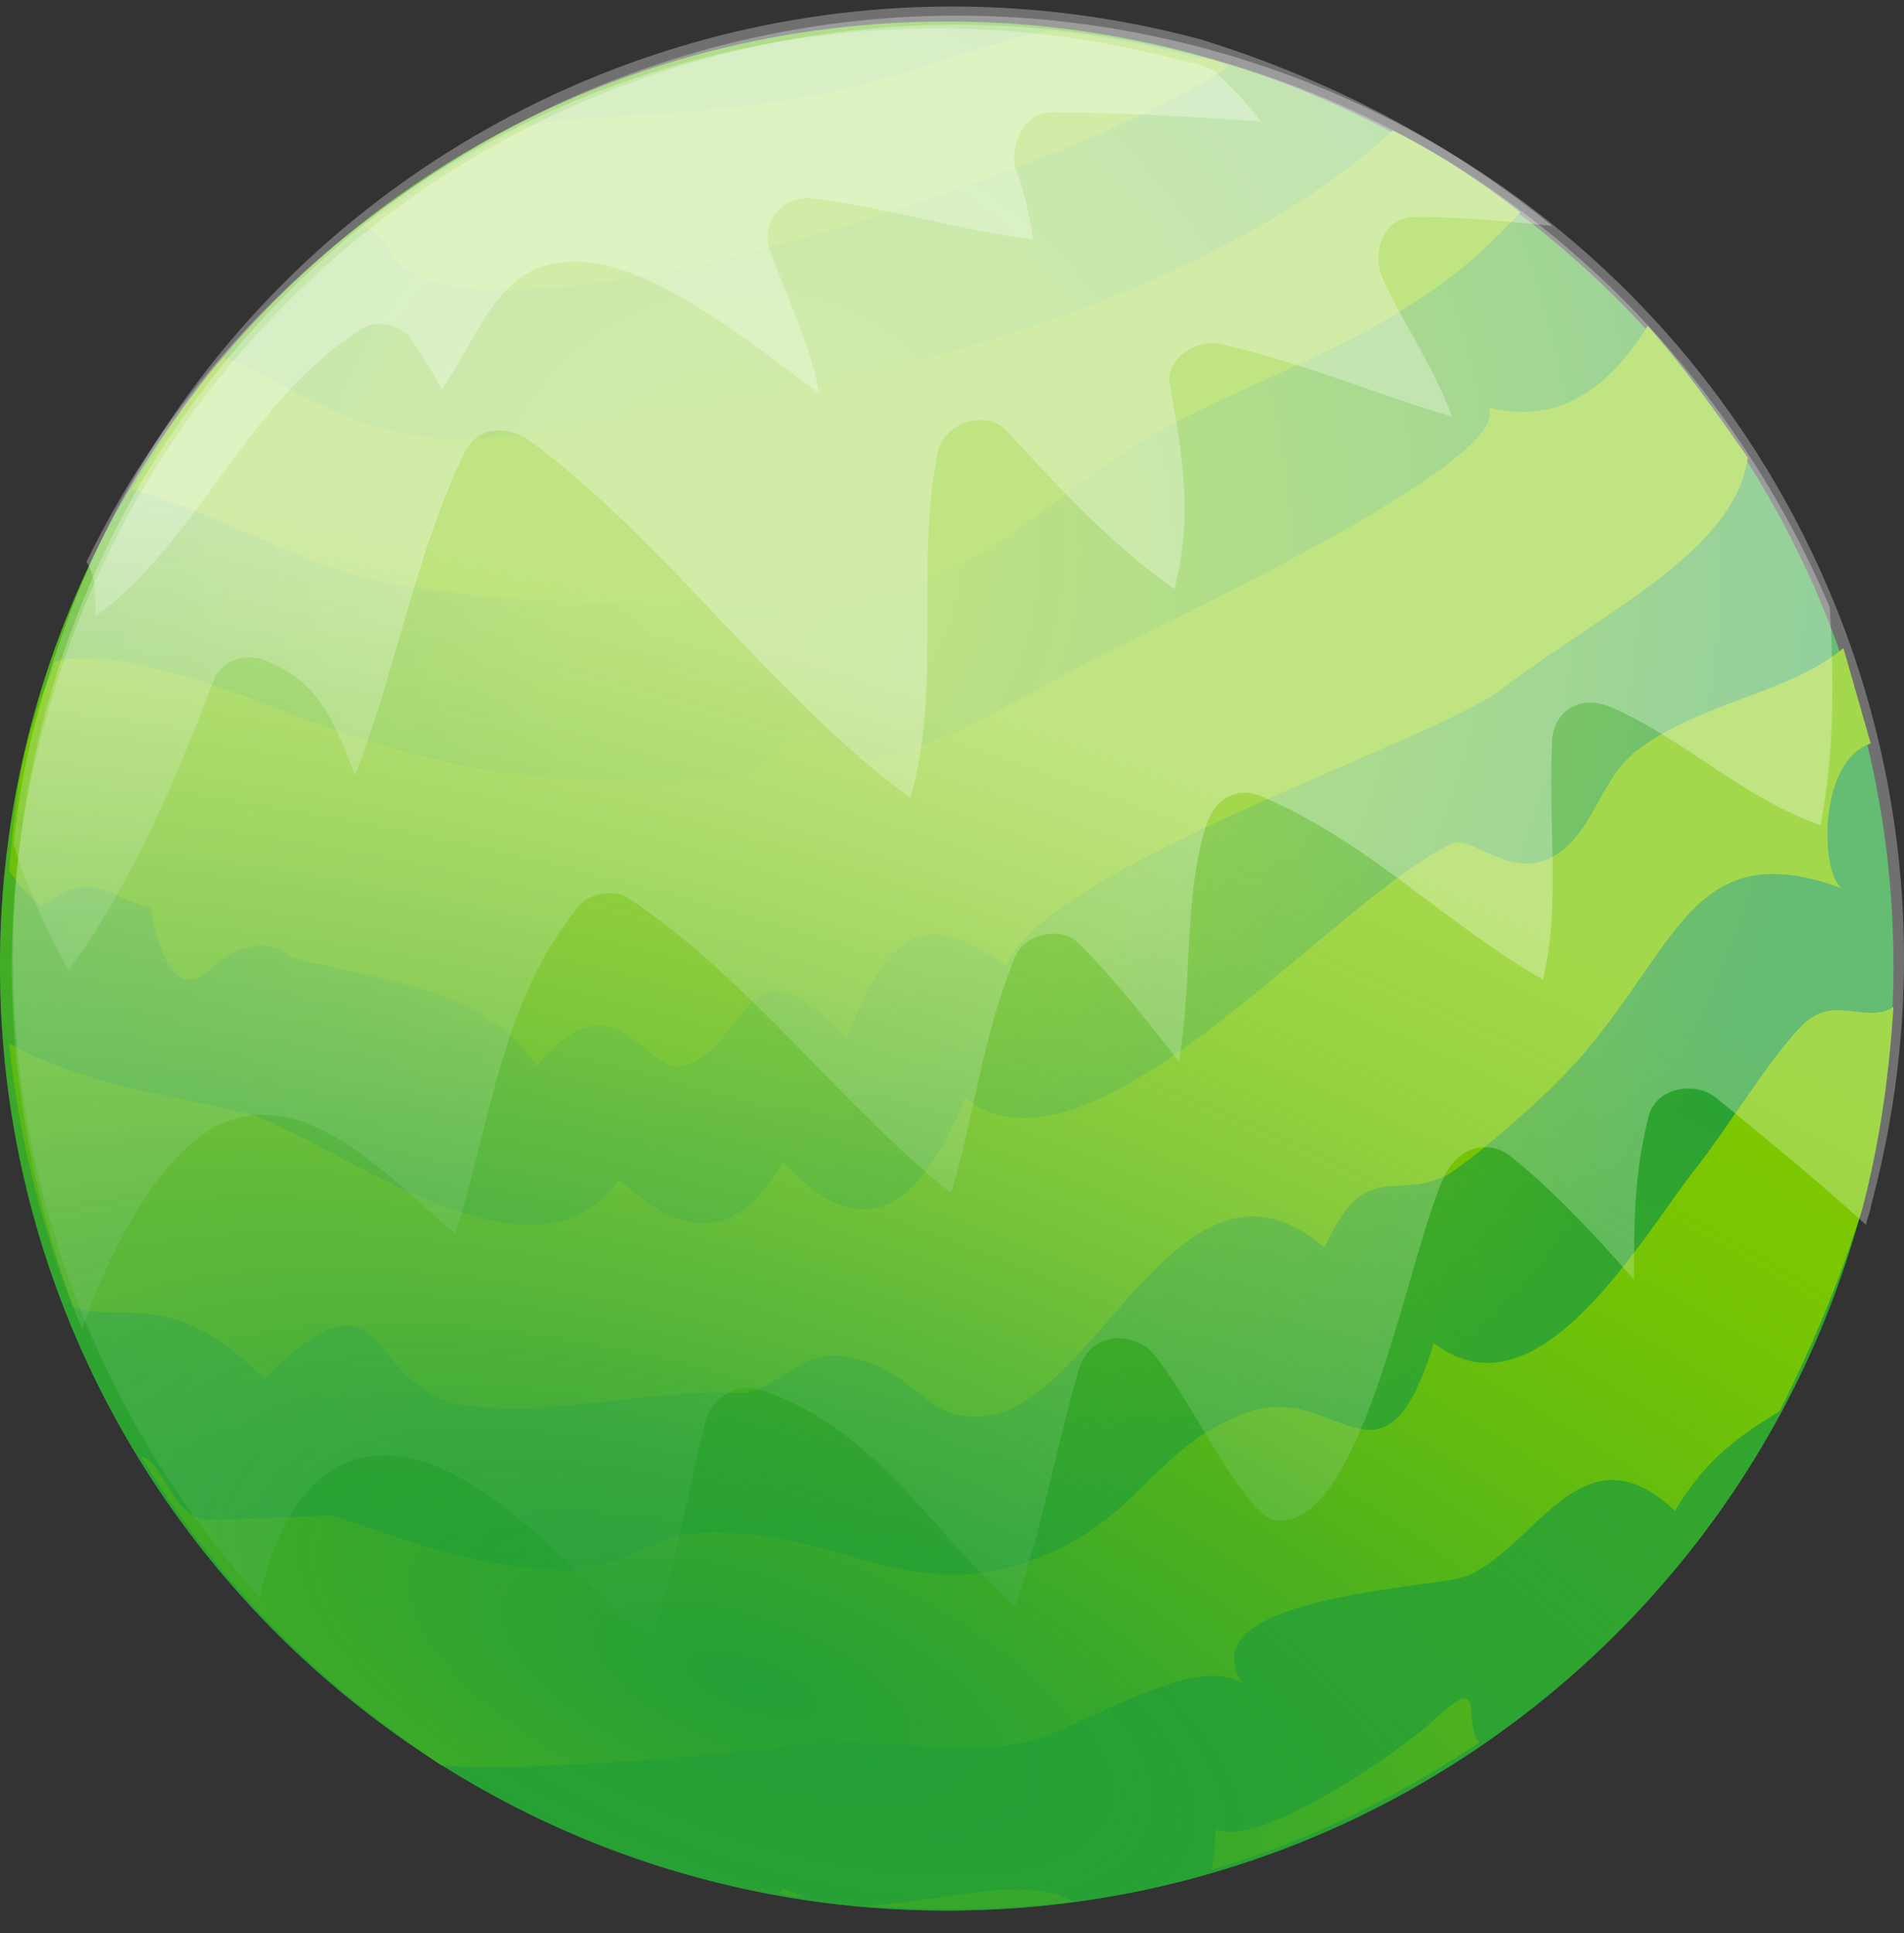
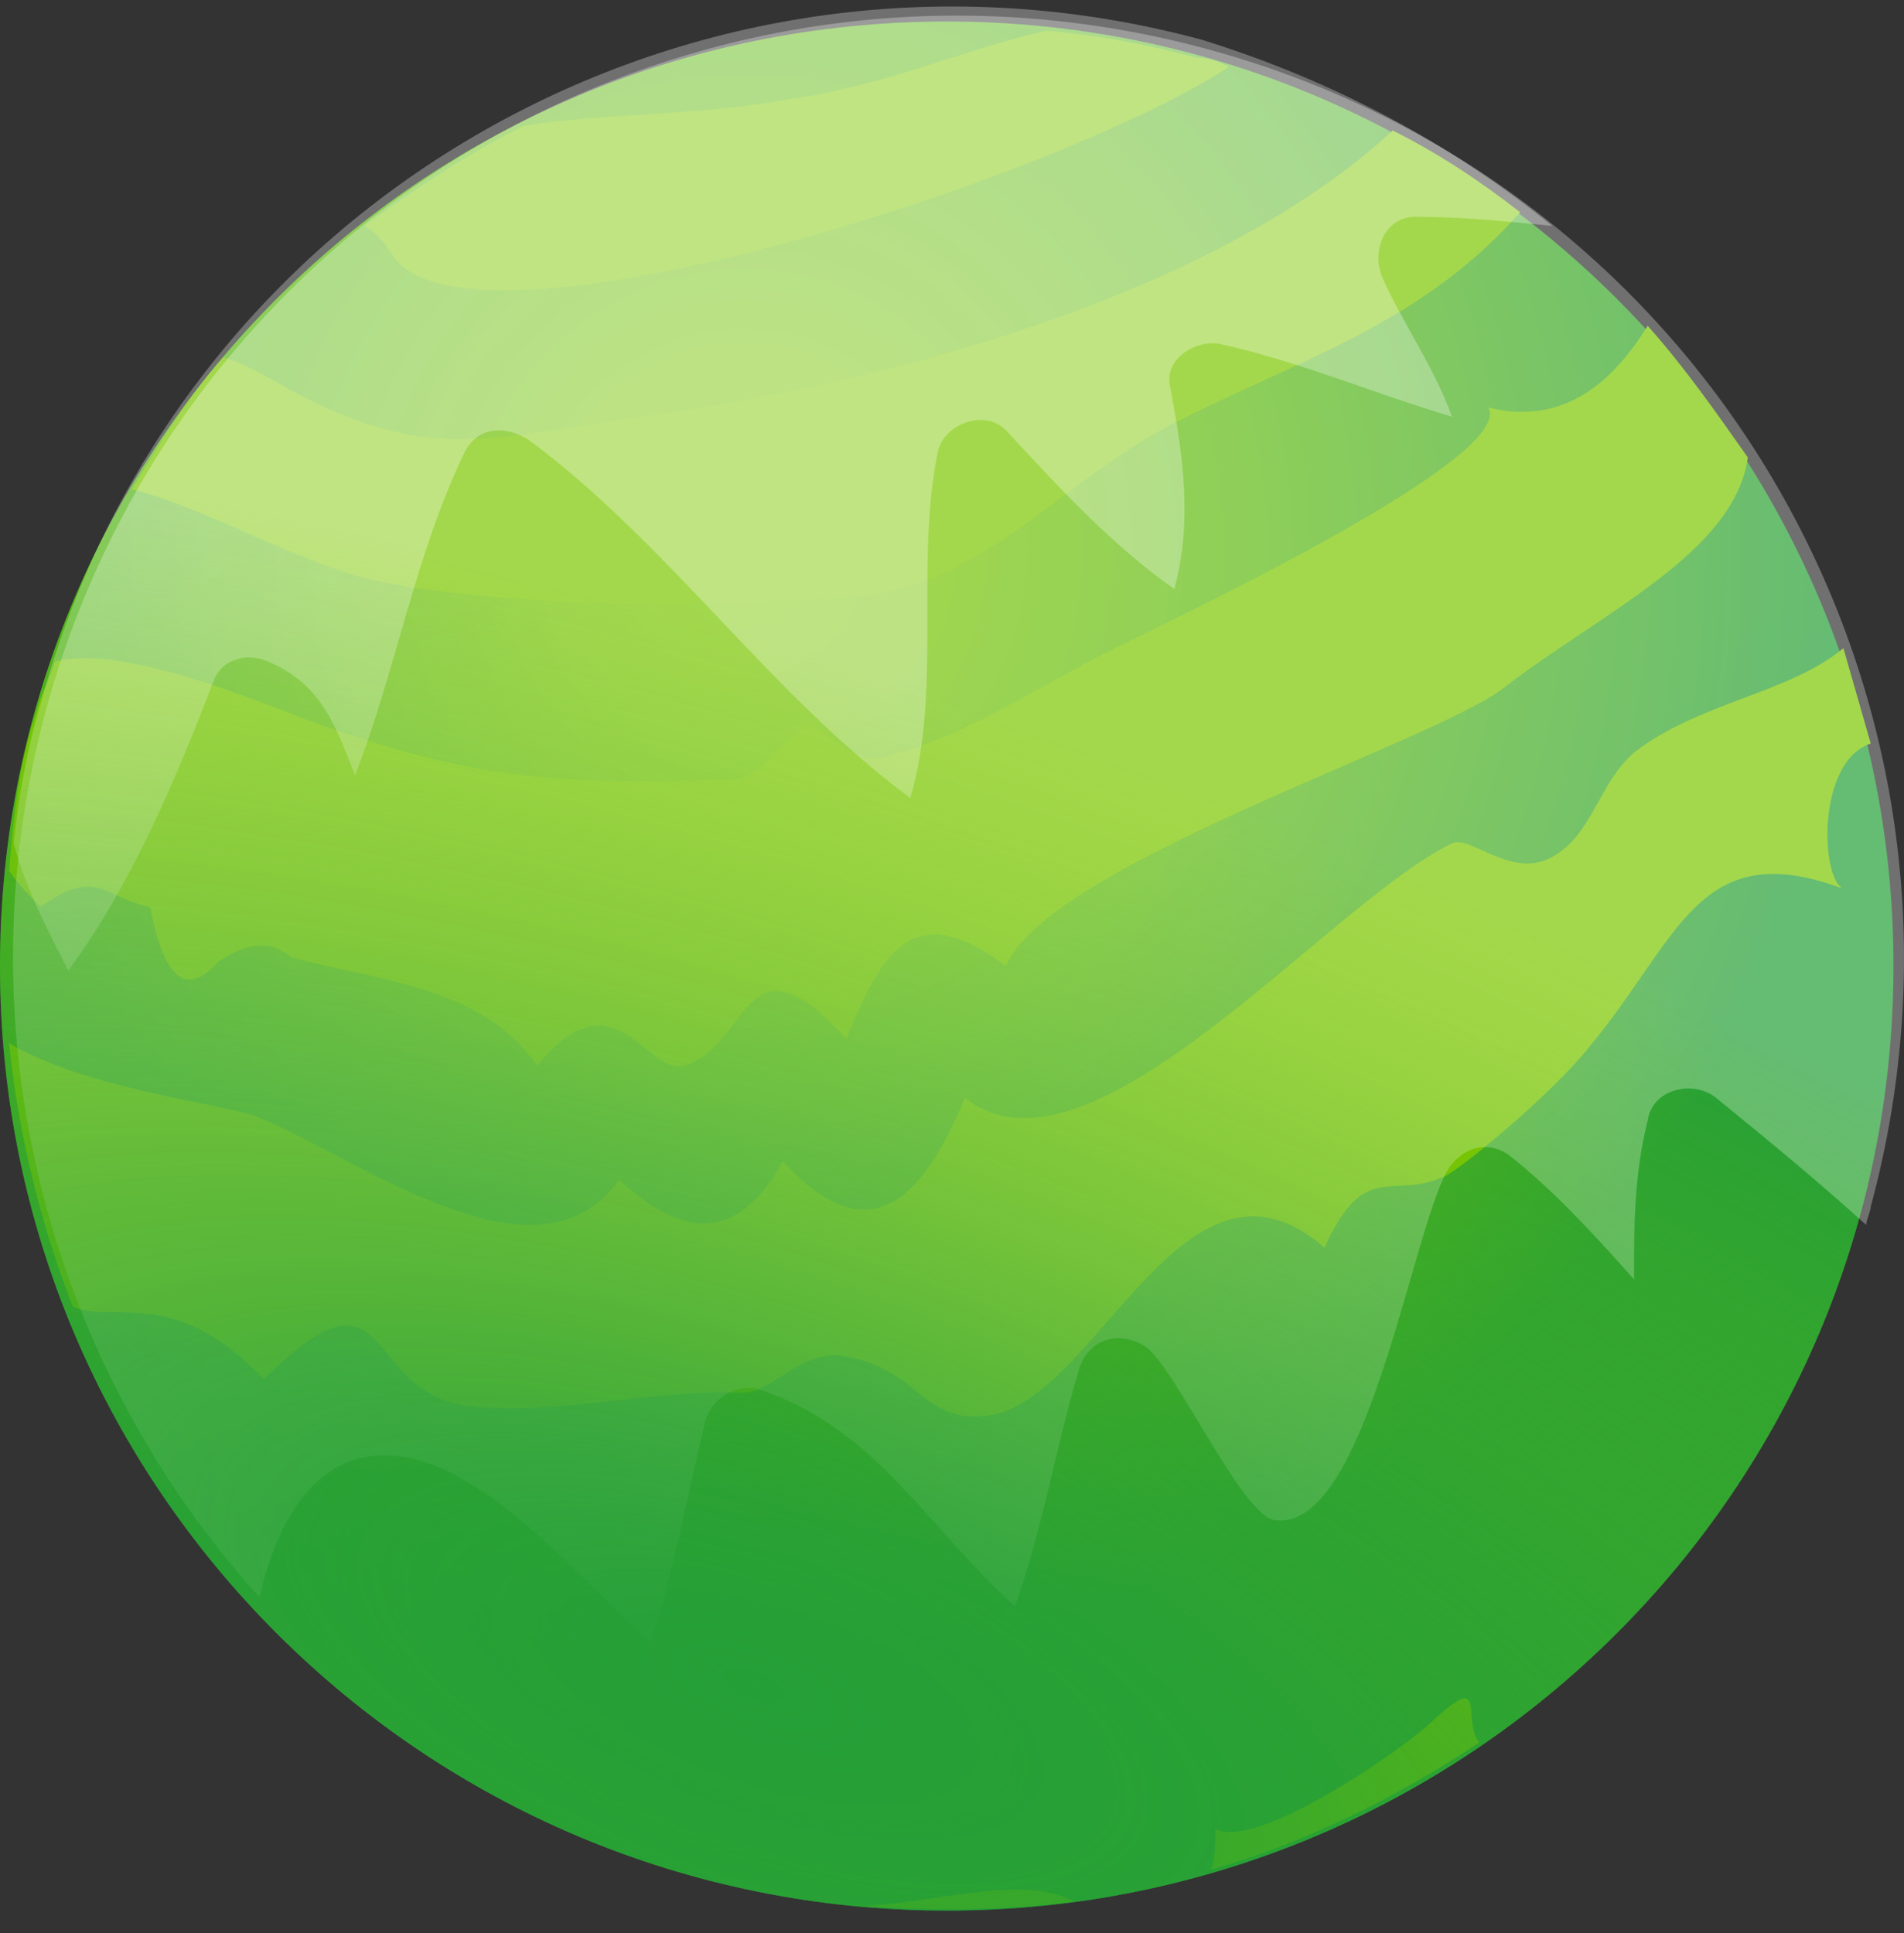
<svg xmlns="http://www.w3.org/2000/svg" width="65" height="66" viewBox="0 0 65 66" fill="none">
  <rect x="0" y="0" width="65" height="66" fill="#333333" stroke="none" />
  <path d="M32.321 65.221C50.171 65.221 64.641 50.785 64.641 32.978C64.641 15.17 50.171 0.734 32.321 0.734C14.47 0.734 0 15.17 0 32.978C0 50.785 14.47 65.221 32.321 65.221Z" fill="url(#paint0_radial_305_2064)" />
  <path d="M13.363 8.641C15.694 12.671 36.05 6.161 41.954 2.285C41.644 2.13 41.333 1.975 40.867 1.975C39.157 1.51 37.448 1.2 35.739 1.045C32.942 1.665 30.3 2.905 27.037 3.37C23.619 3.99 20.666 3.835 17.869 4.3C16.005 5.23 14.14 6.471 12.431 7.711C12.741 7.866 13.052 8.176 13.363 8.641Z" fill="#7EC800" />
  <path d="M13.518 19.957C16.159 20.422 20.821 20.732 23.928 20.577C25.482 20.577 29.056 20.422 29.988 20.267C33.873 19.492 36.049 16.702 39.623 14.687C43.973 12.361 48.324 11.276 51.898 7.246C50.5 6.161 49.101 5.231 47.547 4.456C41.332 10.191 29.988 13.136 21.908 14.222C19.577 14.532 16.47 15.307 13.983 14.842C10.72 14.222 9.011 12.517 7.613 12.206C6.37 13.602 5.437 15.152 4.505 16.702C7.457 17.477 10.565 19.492 13.518 19.957Z" fill="#7EC800" />
  <path d="M0.311 29.724C0.621 30.189 0.932 30.499 1.398 30.964C3.263 29.569 3.574 30.654 5.128 30.964C5.594 33.444 6.371 34.064 7.458 32.824C8.391 32.204 9.168 32.049 9.945 32.669C12.586 33.444 16.471 33.599 18.335 36.389C20.977 33.134 22.065 36.7 23.308 36.389C25.639 35.77 25.328 31.584 28.902 35.459C30.145 32.359 31.233 30.654 34.34 32.979C35.739 29.569 48.791 25.383 51.278 23.523C54.696 20.888 59.202 18.872 59.669 15.617C58.581 14.067 57.493 12.517 56.25 11.122C55.007 13.137 53.298 14.532 50.812 13.912C51.744 15.617 40.245 21.043 38.381 21.973C36.05 23.058 32.942 25.228 30.145 25.848C29.213 26.158 27.97 24.763 27.659 24.763C26.726 25.073 25.949 26.623 25.017 26.623C18.802 26.778 16.16 26.623 10.566 24.608C8.546 23.833 4.04 21.973 1.864 22.593C1.709 23.213 1.398 23.678 1.243 24.298C0.621 26.158 0.466 27.863 0.311 29.724Z" fill="#7EC800" />
  <path d="M9.012 47.085C13.518 42.59 12.275 47.705 16.16 48.015C18.957 48.325 22.531 47.395 25.328 47.55C26.416 47.55 27.348 46 28.902 46.31C31.388 46.775 31.544 48.636 33.719 48.325C37.448 47.86 40.4 38.404 45.218 42.59C46.616 39.489 47.548 41.04 49.413 40.109C50.19 39.644 52.987 37.319 54.23 35.769C57.338 32.049 57.959 28.483 62.932 30.343C62.155 30.033 61.999 26.003 63.864 25.383C63.553 24.298 63.242 23.213 62.932 22.127C61.067 23.678 57.959 23.988 55.784 25.693C54.541 26.778 54.385 28.483 52.987 29.258C51.588 30.033 50.19 28.483 49.568 28.793C45.373 30.808 37.138 40.885 32.942 37.474C31.544 40.885 29.679 42.9 26.727 39.644C25.173 42.435 23.308 42.28 21.132 40.264C18.335 44.295 11.964 39.334 8.701 38.094C7.303 37.629 2.952 37.164 0.311 35.614C0.621 38.714 1.398 41.815 2.486 44.605C3.884 45.225 5.904 43.83 9.012 47.085Z" fill="#7EC800" />
  <path d="M48.947 58.712C48.015 59.642 42.887 63.207 41.489 62.432C41.489 62.897 41.488 63.517 41.333 63.828C44.596 62.897 47.704 61.347 50.501 59.487C49.879 58.712 50.812 57.007 48.947 58.712Z" fill="#7EC800" />
-   <path d="M64.641 34.373C63.708 34.994 62.621 33.908 61.533 34.994C60.445 36.079 59.047 38.404 57.959 39.799C56.094 42.124 52.52 48.635 48.947 45.845C47.237 51.425 45.683 47.24 42.731 48.17C39.934 49.1 39.157 51.115 36.827 52.511C31.388 55.611 28.901 51.891 23.463 52.356C22.22 52.511 20.977 53.751 18.957 53.596C16.005 53.441 14.14 52.666 11.343 51.736C11.187 51.736 7.613 51.891 7.147 51.891C5.904 51.891 5.593 49.875 4.816 49.72C7.303 53.906 10.877 57.471 15.072 60.262C18.18 60.572 27.348 59.642 27.814 59.486C30.145 59.331 32.786 59.952 34.962 59.486C36.982 59.021 40.711 56.386 42.42 57.471C40.4 54.371 49.568 54.216 50.19 53.751C52.521 52.666 54.075 48.635 57.182 51.581C58.27 49.72 59.513 48.945 60.756 48.17C61.844 46 62.776 43.83 63.553 41.349C64.175 39.024 64.485 36.699 64.641 34.373Z" fill="#7EC800" />
-   <path d="M27.504 64.757C27.193 64.602 26.882 64.602 26.727 64.447C26.727 64.447 26.727 64.602 26.571 64.602C26.882 64.757 27.193 64.757 27.504 64.757Z" fill="#7EC800" />
  <path d="M29.523 65.067C31.853 65.222 34.339 65.222 36.67 64.912C34.961 63.982 32.164 64.912 29.523 65.067Z" fill="#7EC800" />
  <path opacity="0.3" d="M11.964 49.877C15.538 48.636 19.423 53.597 22.22 56.077C22.997 53.597 23.463 51.117 24.084 48.481C24.24 47.861 25.017 47.241 25.794 47.396C29.834 48.636 31.699 52.202 34.651 54.837C35.583 52.202 36.049 49.411 36.826 46.776C37.137 45.691 38.225 45.381 39.157 46.001C40.245 46.931 42.42 51.737 43.508 51.892C46.616 52.357 48.17 42.126 49.413 39.956C49.879 39.18 50.811 38.87 51.588 39.49C53.142 40.731 54.541 42.281 55.784 43.676C55.784 41.816 55.784 40.111 56.25 38.25C56.405 37.165 57.804 36.855 58.581 37.475C60.29 38.87 61.999 40.266 63.708 41.816C63.708 41.661 63.864 41.351 63.864 41.196C68.525 23.989 58.425 6.317 41.177 1.666C23.929 -2.984 6.215 7.092 1.553 24.299C-1.399 35.305 1.709 46.621 8.857 54.527C9.323 52.512 10.255 50.497 11.964 49.877Z" fill="white" />
-   <path opacity="0.3" d="M7.458 38.405C10.41 37.01 13.207 40.111 15.538 42.126C16.781 38.25 17.092 34.22 19.733 30.965C20.044 30.499 20.977 30.344 21.443 30.654C25.638 33.445 28.591 37.63 32.475 40.731C33.252 38.095 33.563 35.305 34.651 32.67C34.962 31.895 36.205 31.584 36.826 32.205C38.069 33.445 39.157 34.84 40.245 36.235C40.711 33.6 40.4 30.654 41.177 28.174C41.488 27.244 42.265 26.779 43.197 27.244C46.771 28.794 49.413 31.584 52.676 33.445C53.297 30.809 52.831 28.019 52.986 25.384C52.986 24.299 53.919 23.679 55.007 24.144C57.493 25.229 59.513 27.244 62.154 28.174C62.62 25.694 62.621 23.214 62.465 20.733C58.736 11.897 51.122 4.611 41.177 1.976C23.929 -2.674 6.215 7.402 1.553 24.609C-0.467 31.739 0.31 39.025 2.796 45.381C3.884 42.281 5.593 39.335 7.458 38.405Z" fill="white" />
  <path opacity="0.3" d="M2.33 33.134C4.506 30.189 6.06 26.468 7.303 23.213C7.614 22.438 8.546 22.283 9.168 22.593C11.032 23.368 11.498 24.918 12.12 26.468C13.518 22.903 14.14 19.028 15.849 15.462C16.315 14.532 17.248 14.532 18.024 14.997C22.842 18.562 26.26 23.678 31.077 27.244C32.165 23.523 31.233 19.338 32.009 15.462C32.165 14.532 33.563 13.912 34.34 14.687C36.205 16.702 37.914 18.562 40.09 20.113C40.711 17.787 40.401 15.617 39.934 13.137C39.779 12.207 40.867 11.587 41.644 11.742C44.441 12.362 46.927 13.447 49.568 14.222C48.947 12.517 47.859 10.967 47.237 9.571C46.771 8.641 47.237 7.401 48.325 7.401C49.879 7.401 51.433 7.556 52.987 7.711C49.568 4.921 45.528 2.751 41.022 1.355C23.774 -3.295 6.06 6.781 1.398 23.988C0.932 25.538 0.621 27.244 0.466 28.794C0.932 30.499 1.709 31.894 2.33 33.134Z" fill="white" />
-   <path opacity="0.3" d="M3.263 21.042C6.837 18.407 8.391 13.757 12.275 11.276C12.897 10.811 13.829 11.121 14.14 11.741C14.451 12.206 14.762 12.671 15.072 13.291C16.316 11.586 16.937 9.106 19.268 8.951C21.754 8.641 25.328 11.431 27.97 13.446C27.659 11.741 26.882 10.191 26.26 8.486C25.95 7.401 26.882 6.626 27.814 6.781C30.3 7.091 32.787 7.866 35.273 8.176C35.117 7.246 34.962 6.471 34.651 5.696C34.496 4.92 34.962 3.835 35.894 3.835C38.38 3.835 40.712 3.99 43.042 4.145C42.576 3.525 42.11 3.06 41.488 2.44C41.178 2.285 40.867 2.13 40.556 2.13C25.328 -2.055 9.634 5.386 2.952 19.182C3.263 19.647 3.263 20.267 3.263 21.042Z" fill="white" />
  <path d="M32.321 65.222C50.171 65.222 64.641 50.786 64.641 32.978C64.641 15.171 50.171 0.735 32.321 0.735C14.47 0.735 0 15.171 0 32.978C0 50.786 14.47 65.222 32.321 65.222Z" fill="url(#paint1_radial_305_2064)" />
  <defs>
    <radialGradient id="paint0_radial_305_2064" cx="0" cy="0" r="1" gradientUnits="userSpaceOnUse" gradientTransform="translate(25.294 18.748) rotate(15.237) scale(37.653 38.57)">
      <stop stop-color="#7EC800" />
      <stop offset="0.181" stop-color="#76C405" />
      <stop offset="0.469" stop-color="#5EBA13" />
      <stop offset="0.826" stop-color="#39A82A" />
      <stop offset="1" stop-color="#249F37" />
    </radialGradient>
    <radialGradient id="paint1_radial_305_2064" cx="0" cy="0" r="1" gradientUnits="userSpaceOnUse" gradientTransform="translate(26.041 57.419) rotate(19.541) scale(83.303 33.835)">
      <stop stop-color="#249F37" />
      <stop offset="0.196" stop-color="#29A134" stop-opacity="0.804" />
      <stop offset="0.415" stop-color="#36A72C" stop-opacity="0.585" />
      <stop offset="0.644" stop-color="#4CB11E" stop-opacity="0.355" />
      <stop offset="0.88" stop-color="#6BBF0B" stop-opacity="0.12" />
      <stop offset="1" stop-color="#7EC800" stop-opacity="0" />
    </radialGradient>
  </defs>
</svg>